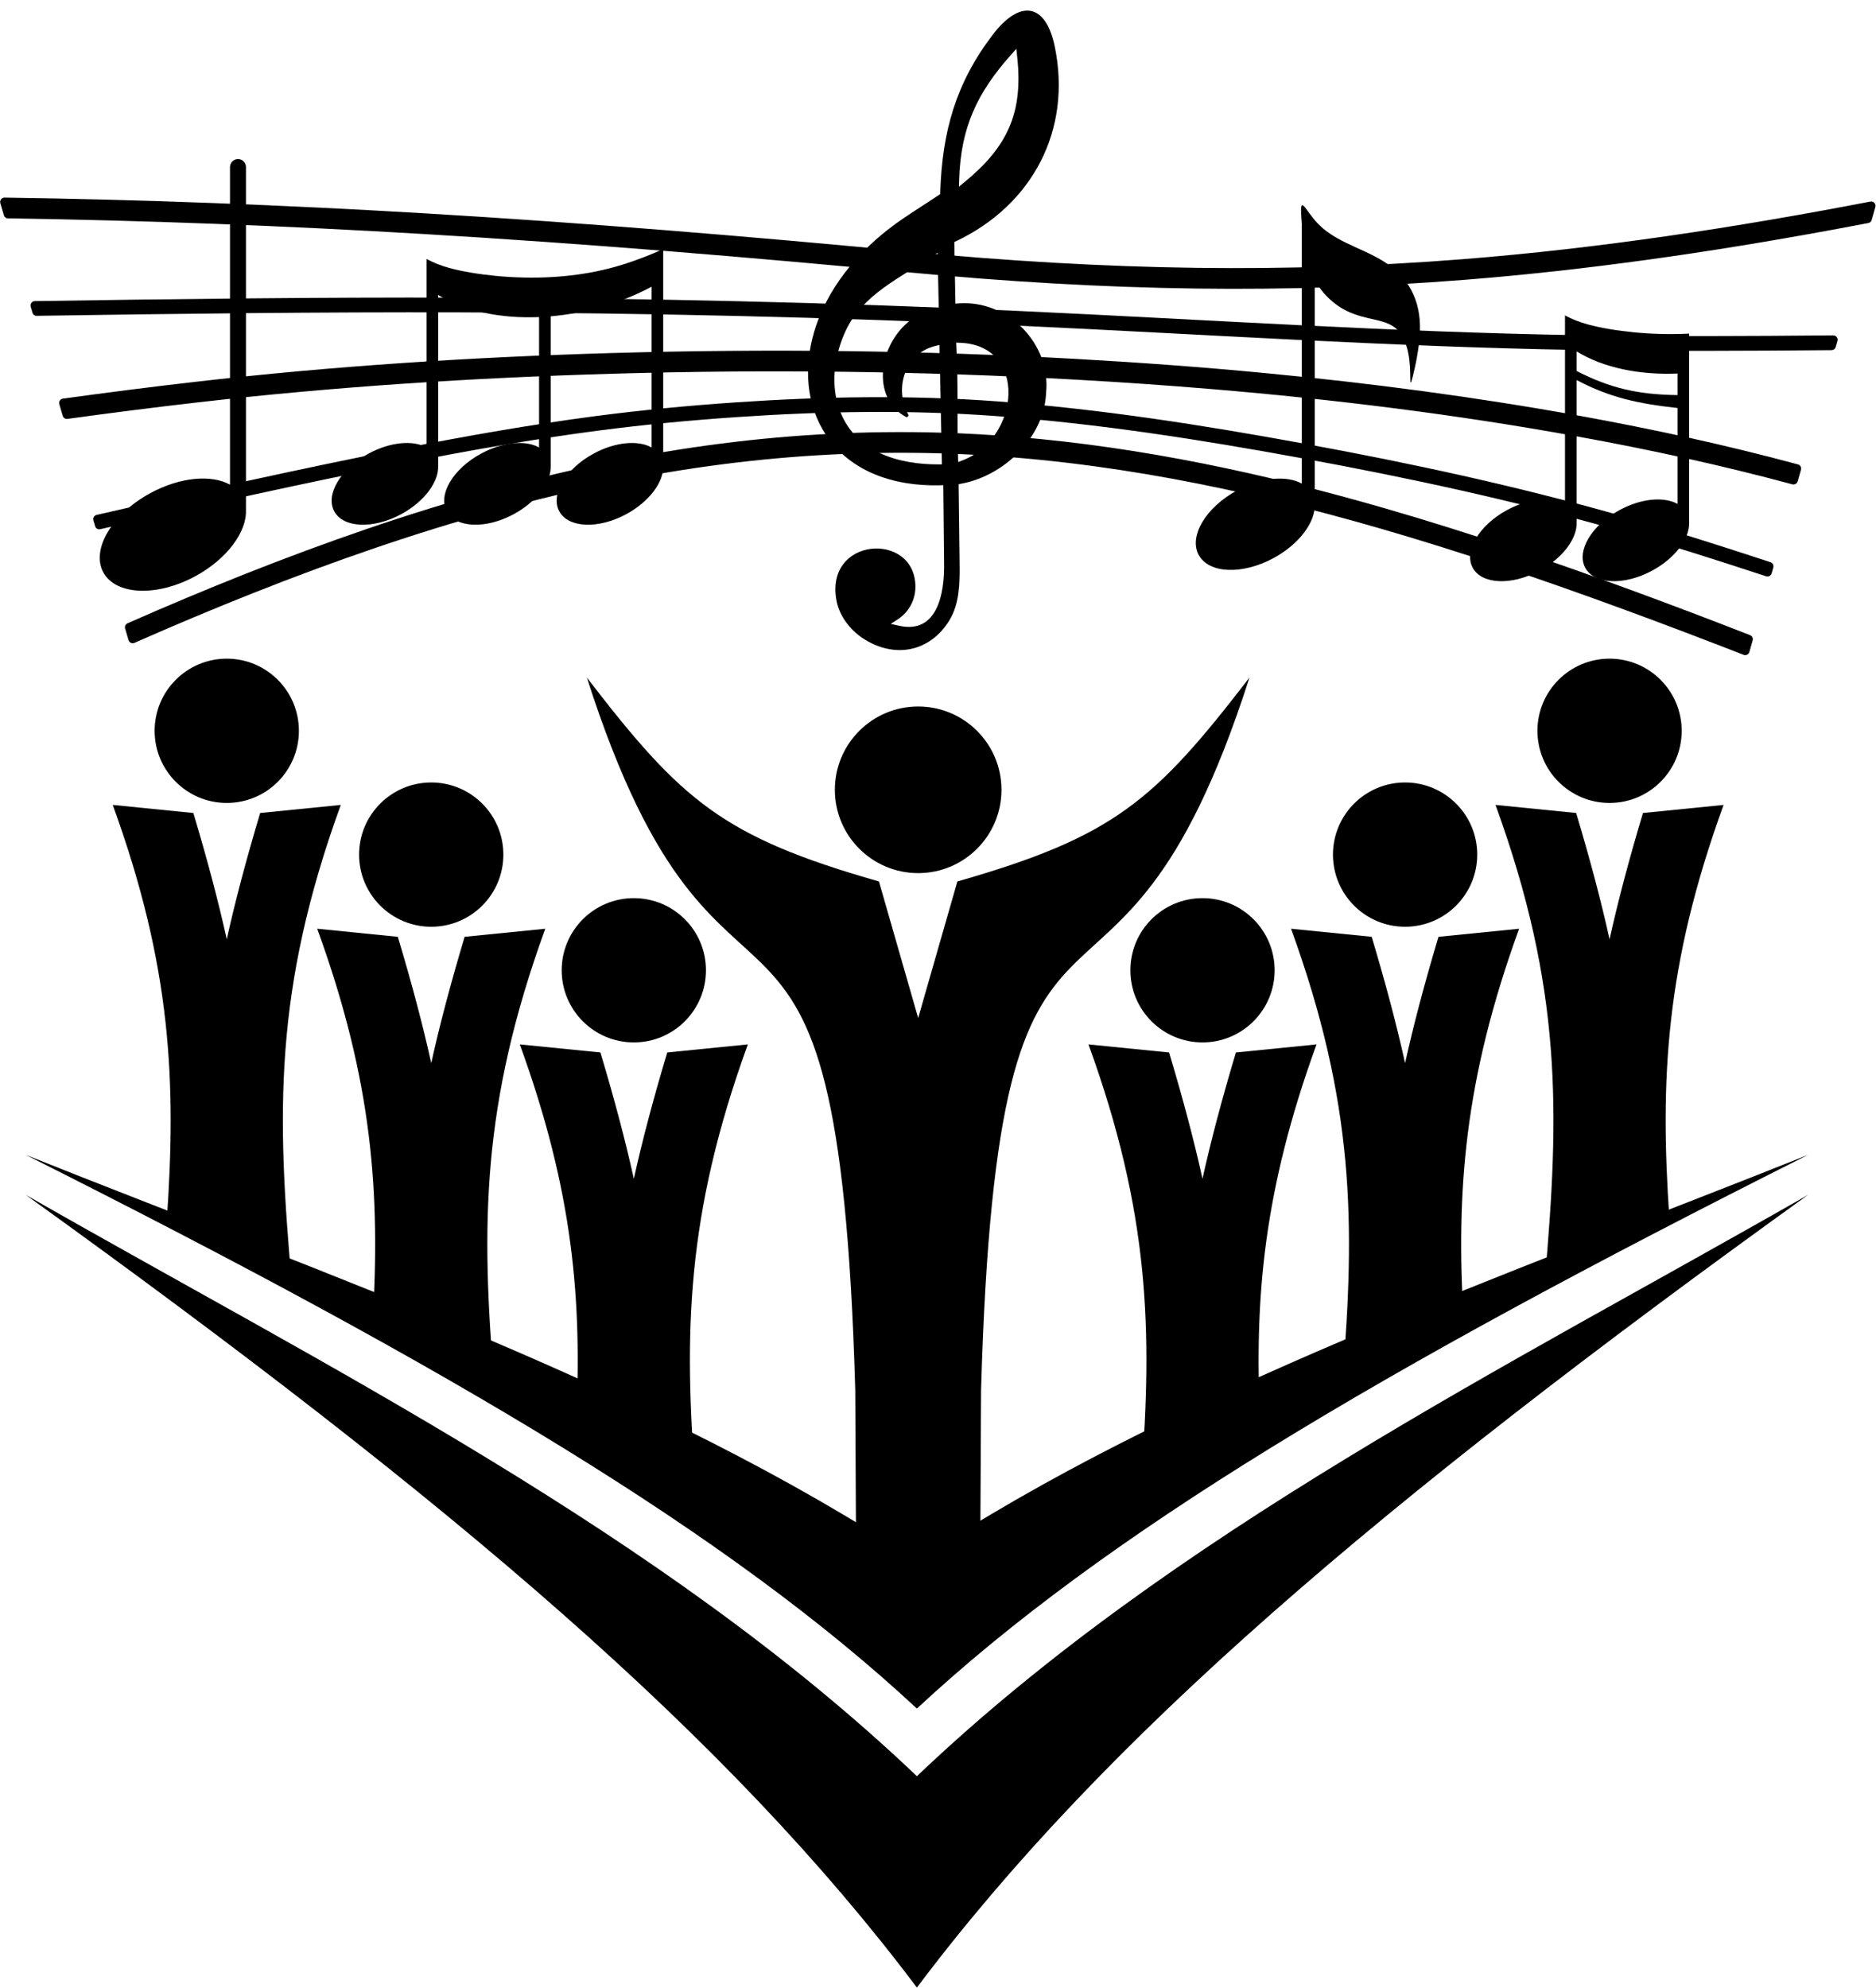
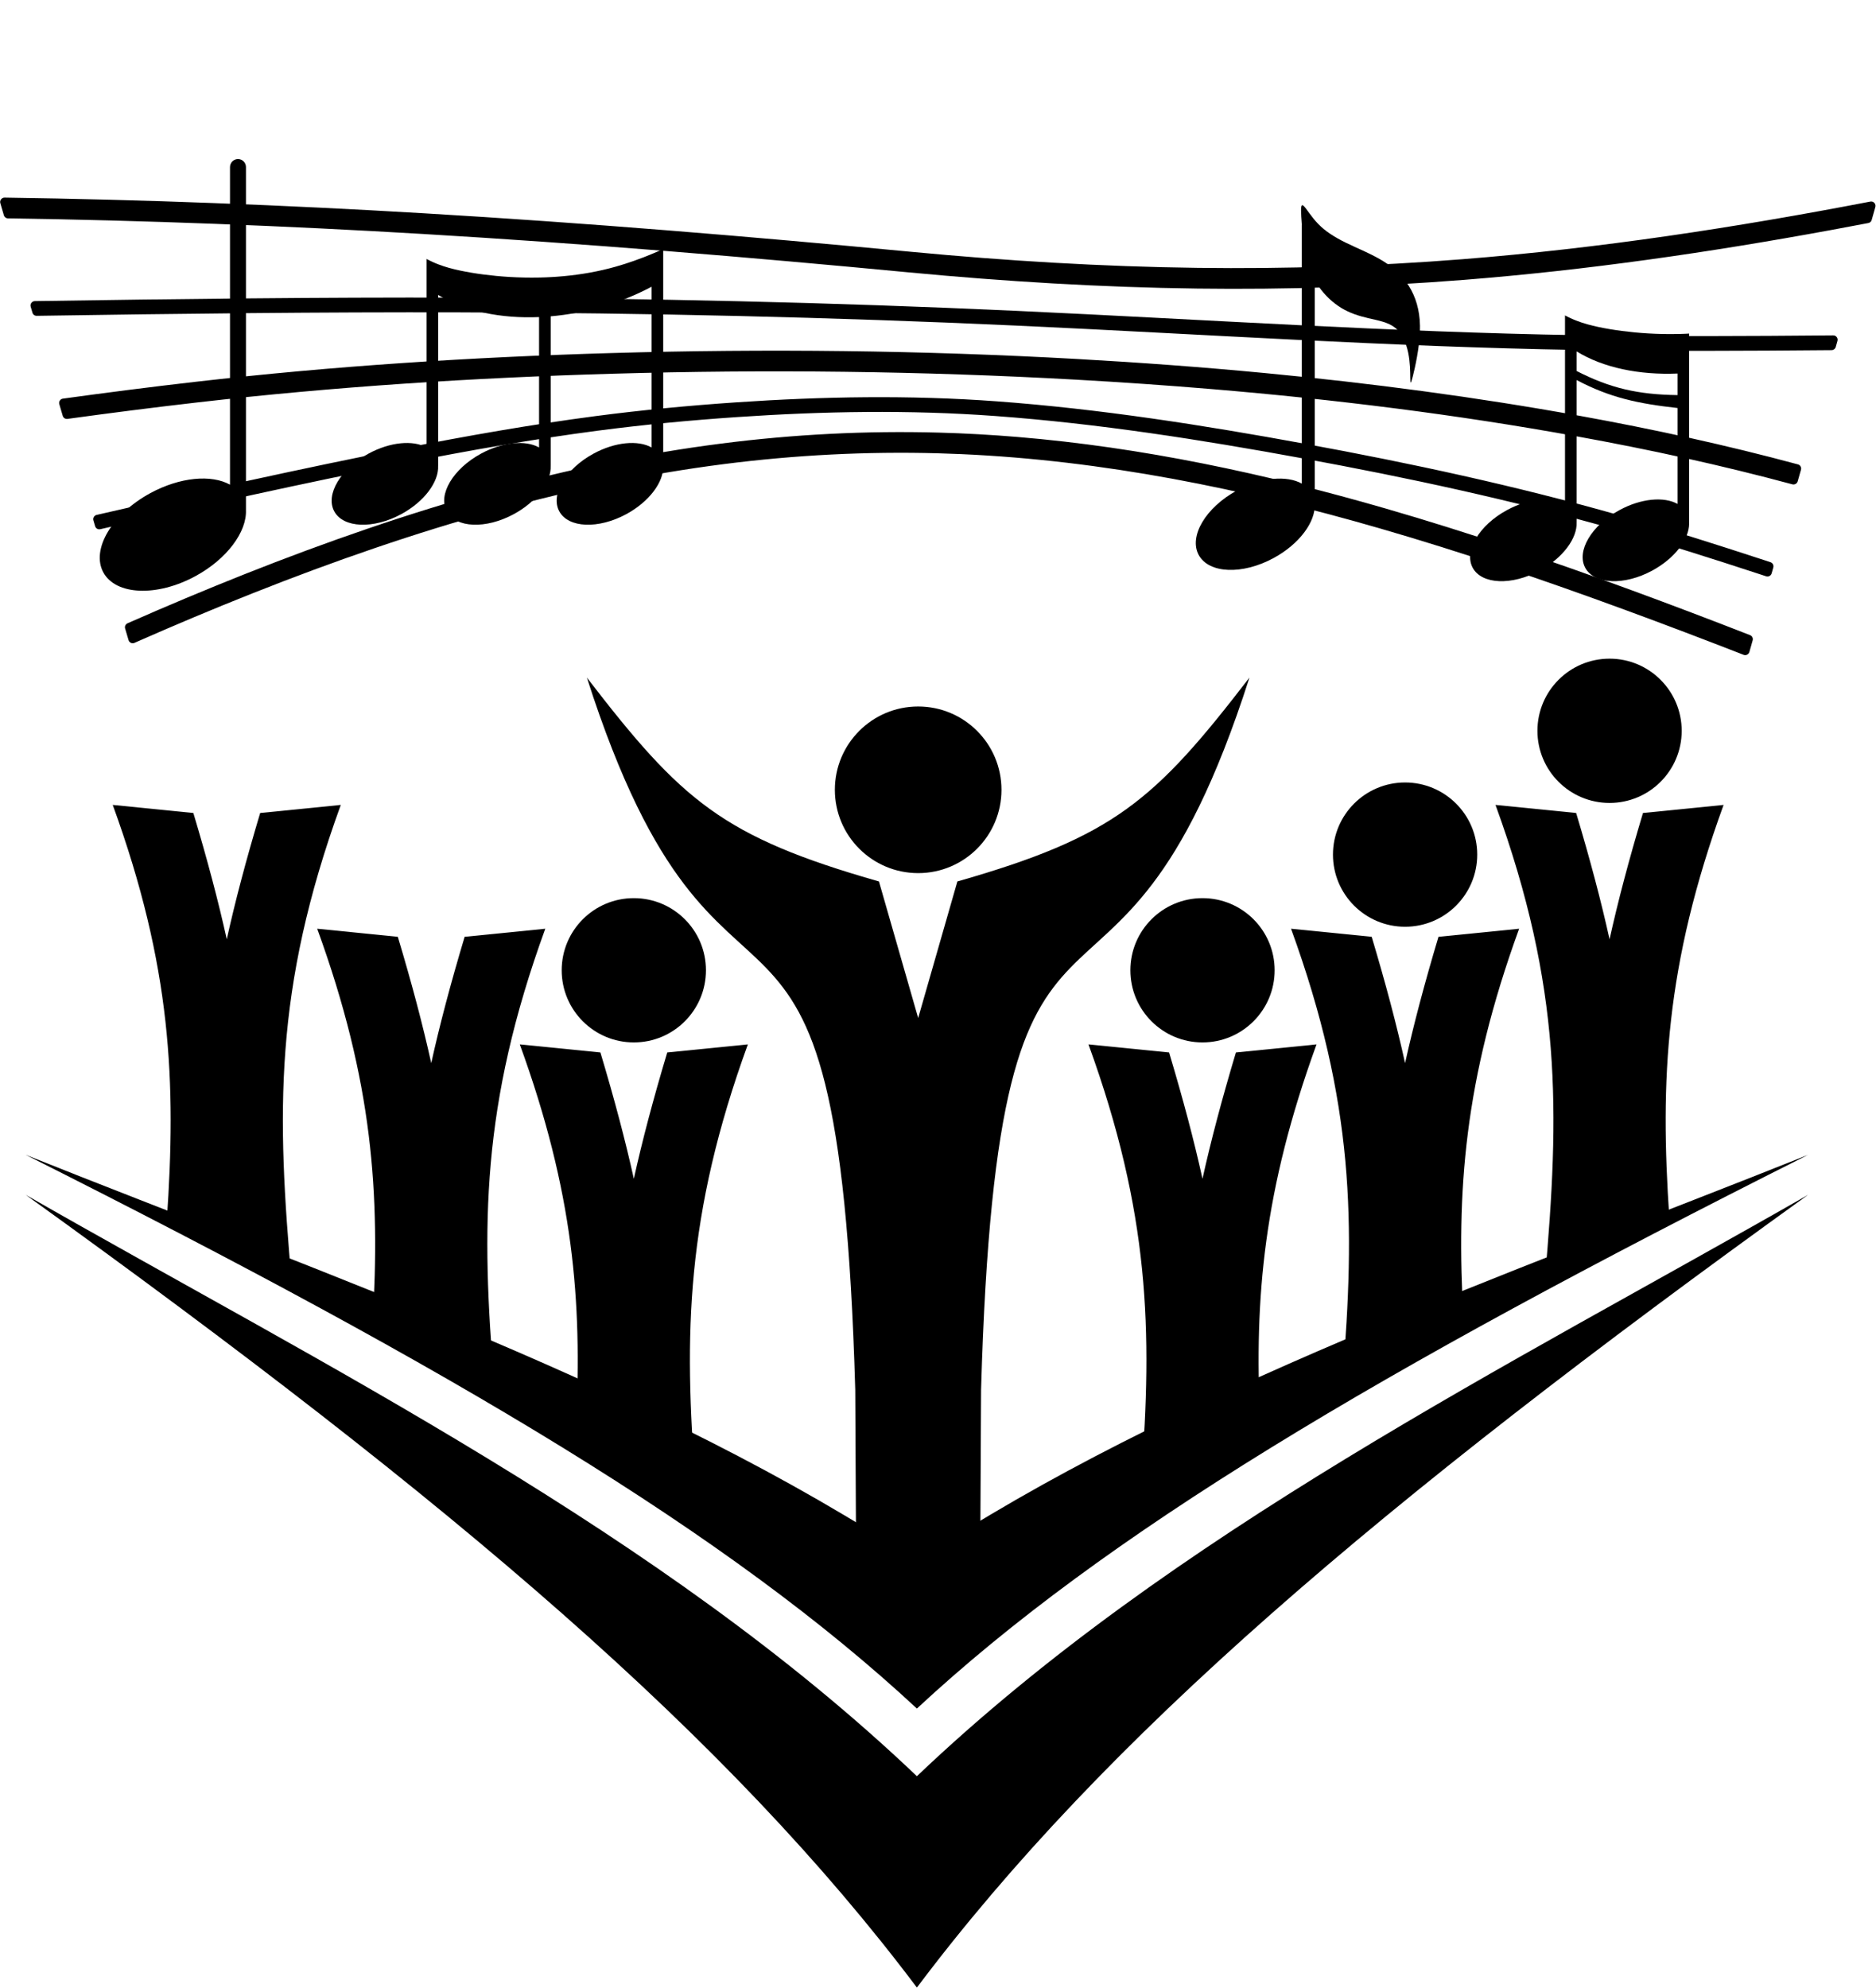
<svg xmlns="http://www.w3.org/2000/svg" fill="#000000" height="388.8" preserveAspectRatio="xMidYMid meet" version="1" viewBox="-0.0 -1.9 367.0 388.8" width="367" zoomAndPan="magnify">
  <g fill="#000000" fill-rule="evenodd" id="change1_1">
    <path d="M 114.812 130.645 C 133.344 154.73 141.277 161.762 171.949 170.523 L 179.621 197.234 L 187.289 170.523 C 217.961 161.762 225.895 154.73 244.426 130.645 C 217.676 214.113 195.328 152.039 191.926 269.965 C 191.871 279.516 191.82 289.281 191.777 299.293 C 189.457 304.445 186.953 310.027 184.398 315.727 L 184.066 315.969 L 171.664 308.648 C 170.219 305.426 168.809 302.285 167.461 299.289 C 167.414 289.277 167.367 279.512 167.312 269.961 C 163.91 152.039 141.562 214.113 114.812 130.645 Z M 179.621 136.297 C 188.621 136.297 195.918 143.594 195.918 152.594 C 195.918 161.594 188.621 168.891 179.621 168.891 C 170.617 168.891 163.324 161.594 163.324 152.594 C 163.324 143.594 170.617 136.297 179.621 136.297" fill="inherit" />
    <path d="M 252.566 179.77 C 264.98 213.902 265.125 237.426 262.621 267.906 L 286.305 256.223 C 284.875 231.066 286.402 209.422 297.184 179.77 L 281.41 181.348 C 278.648 190.555 276.516 198.648 274.875 206.055 C 273.238 198.648 271.102 190.555 268.34 181.348 L 252.566 179.77" fill="inherit" />
    <path d="M 274.875 151.16 C 282.668 151.16 288.988 157.477 288.988 165.273 C 288.988 173.066 282.668 179.383 274.875 179.383 C 267.082 179.383 260.766 173.066 260.766 165.273 C 260.766 157.477 267.082 151.16 274.875 151.16" fill="inherit" />
    <path d="M 292.566 155.551 C 305.605 191.41 305.109 215.559 302.223 248.367 L 326.574 236.352 C 324.73 209.297 325.785 186.898 337.184 155.551 L 321.414 157.129 C 318.648 166.336 316.516 174.43 314.875 181.84 C 313.238 174.43 311.102 166.336 308.34 157.129 L 292.566 155.551" fill="inherit" />
    <path d="M 314.875 126.941 C 322.668 126.941 328.988 133.262 328.988 141.055 C 328.988 148.848 322.668 155.164 314.875 155.164 C 307.082 155.164 300.766 148.848 300.766 141.055 C 300.766 133.262 307.082 126.941 314.875 126.941" fill="inherit" />
    <path d="M 212.938 202.395 C 224.91 235.324 225.469 258.383 223.246 287.336 L 246.516 275.855 C 245.383 251.953 247.199 230.863 257.551 202.395 L 241.781 203.973 C 239.02 213.176 236.883 221.27 235.242 228.68 C 233.605 221.27 231.469 213.176 228.707 203.973 L 212.938 202.395" fill="inherit" />
    <path d="M 235.242 173.785 C 243.035 173.785 249.355 180.102 249.355 187.895 C 249.355 195.691 243.035 202.008 235.242 202.008 C 227.449 202.008 221.133 195.691 221.133 187.895 C 221.133 180.102 227.449 173.785 235.242 173.785" fill="inherit" />
    <path d="M 106.672 179.77 C 94.125 214.266 94.109 237.926 96.699 268.883 L 72.891 257.039 C 74.395 231.535 72.953 209.742 62.055 179.77 L 77.824 181.348 C 80.59 190.555 82.723 198.648 84.363 206.055 C 86 198.648 88.137 190.555 90.898 181.348 L 106.672 179.77" fill="inherit" />
-     <path d="M 84.363 151.16 C 76.57 151.16 70.25 157.477 70.25 165.273 C 70.25 173.066 76.57 179.383 84.363 179.383 C 92.156 179.383 98.473 173.066 98.473 165.273 C 98.473 157.477 92.156 151.16 84.363 151.16" fill="inherit" />
    <path d="M 66.668 155.551 C 53.523 191.703 54.137 215.957 57.086 249.18 L 32.617 237.008 C 34.523 209.656 33.543 187.148 22.055 155.551 L 37.824 157.129 C 40.586 166.336 42.723 174.43 44.363 181.84 C 46 174.43 48.137 166.336 50.898 157.129 L 66.668 155.551" fill="inherit" />
-     <path d="M 44.363 126.941 C 36.57 126.941 30.25 133.262 30.25 141.055 C 30.25 148.848 36.57 155.164 44.363 155.164 C 52.156 155.164 58.473 148.848 58.473 141.055 C 58.473 133.262 52.156 126.941 44.363 126.941" fill="inherit" />
    <path d="M 146.301 202.395 C 134.172 235.754 133.758 258.98 136.082 288.473 L 112.676 276.828 C 113.902 252.523 112.18 231.25 101.688 202.395 L 117.457 203.973 C 120.219 213.176 122.355 221.27 123.996 228.68 C 125.633 221.27 127.77 213.176 130.531 203.973 L 146.301 202.395" fill="inherit" />
    <path d="M 123.996 173.785 C 116.199 173.785 109.883 180.102 109.883 187.895 C 109.883 195.691 116.199 202.008 123.996 202.008 C 131.789 202.008 138.105 195.691 138.105 187.895 C 138.105 180.102 131.789 173.785 123.996 173.785" fill="inherit" />
    <path d="M 5.02 223.996 C 63.676 247.453 129.414 270.207 179.371 303.43 C 229.324 270.207 295.062 247.453 353.719 223.996 C 269.387 266.359 216.102 298.199 179.371 332.309 C 142.641 298.199 89.352 266.359 5.02 223.996" fill="inherit" />
    <path d="M 5.02 231.816 C 63.676 265.395 129.414 297.973 179.371 345.543 C 229.324 297.973 295.062 265.395 353.719 231.816 C 269.387 292.469 216.102 338.051 179.371 386.887 C 142.641 338.051 89.352 292.469 5.02 231.816" fill="inherit" />
    <path d="M 25.145 123.309 L 24.477 121.043 C 24.355 120.629 24.559 120.195 24.953 120.02 C 32.547 116.672 40.195 113.457 47.906 110.395 C 63.797 104.094 79.973 98.465 96.465 93.941 C 111.117 89.926 126.023 86.793 141.098 84.867 C 155.207 83.062 169.453 82.328 183.676 82.723 C 188.789 82.859 193.895 83.148 198.992 83.57 C 223.438 85.594 247.488 90.754 271.023 97.559 C 287.293 102.266 303.332 107.734 319.227 113.57 C 326.969 116.41 334.676 119.34 342.355 122.336 C 342.77 122.496 342.992 122.938 342.871 123.363 L 342.23 125.625 C 342.16 125.863 342.012 126.047 341.789 126.156 C 341.562 126.27 341.328 126.281 341.098 126.188 C 333.367 123.176 325.617 120.227 317.832 117.371 C 302.023 111.566 286.074 106.129 269.898 101.449 C 243.188 93.723 215.844 88.156 188.012 86.93 C 186.527 86.863 185.047 86.809 183.562 86.77 C 169.555 86.383 155.516 87.105 141.609 88.883 C 126.727 90.785 112.004 93.883 97.535 97.848 C 81.188 102.332 65.156 107.91 49.402 114.16 C 41.641 117.238 33.945 120.48 26.309 123.848 C 26.078 123.953 25.836 123.949 25.605 123.844 C 25.375 123.734 25.215 123.551 25.145 123.309 Z M 359.457 64.789 L 359.125 65.969 C 359.02 66.34 358.695 66.586 358.309 66.59 C 341.727 66.734 325.141 66.824 308.559 66.551 C 271.906 65.938 235.328 63.465 198.723 61.785 C 162.586 60.133 126.41 59.305 90.234 59.203 C 62.551 59.125 34.863 59.453 7.184 59.879 C 6.793 59.887 6.457 59.641 6.348 59.266 L 6.004 58.098 C 5.926 57.832 5.973 57.57 6.137 57.348 C 6.301 57.125 6.539 57.004 6.812 57 C 34.621 56.57 62.434 56.238 90.242 56.316 C 126.461 56.418 162.676 57.246 198.855 58.906 C 235.434 60.582 271.984 63.055 308.605 63.664 C 325.277 63.941 341.953 63.848 358.625 63.703 C 358.906 63.699 359.145 63.816 359.312 64.039 C 359.484 64.262 359.535 64.523 359.457 64.789 Z M 352.32 89.996 L 351.684 92.246 C 351.555 92.695 351.09 92.961 350.637 92.84 C 336.684 89.078 322.551 86.008 308.336 83.434 C 284.824 79.168 261.086 76.227 237.277 74.23 C 228.34 73.48 219.395 72.863 210.438 72.363 C 180.254 70.68 150 70.336 119.781 71.207 C 92.645 71.988 65.523 73.727 38.547 76.828 C 30.086 77.801 21.641 78.879 13.207 80.039 C 12.781 80.098 12.387 79.844 12.27 79.434 L 11.602 77.164 C 11.531 76.918 11.566 76.676 11.703 76.461 C 11.844 76.242 12.051 76.113 12.305 76.078 C 20.887 74.895 29.477 73.793 38.082 72.805 C 65.176 69.691 92.414 67.945 119.664 67.16 C 149.996 66.285 180.367 66.629 210.664 68.32 C 222.953 69.008 235.23 69.91 247.48 71.078 C 268.105 73.043 288.668 75.75 309.059 79.445 C 323.395 82.047 337.648 85.141 351.719 88.938 C 351.949 88.996 352.125 89.133 352.242 89.34 C 352.359 89.547 352.387 89.766 352.32 89.996 Z M 0.754 40.203 L 0.066 37.855 C -0.016 37.586 0.035 37.32 0.203 37.098 C 0.375 36.871 0.617 36.754 0.898 36.758 C 28.23 37.141 55.555 38.203 82.84 39.816 C 114.664 41.703 146.438 44.328 178.168 47.348 C 196.832 49.121 215.562 50.258 234.312 50.496 C 251.586 50.719 268.867 50.164 286.09 48.805 C 312.895 46.691 339.496 42.613 365.887 37.531 C 366.188 37.473 366.473 37.566 366.68 37.793 C 366.887 38.02 366.957 38.312 366.871 38.605 L 366.16 41.121 C 366.07 41.441 365.824 41.668 365.496 41.73 C 363.02 42.203 360.535 42.668 358.055 43.125 C 334.344 47.48 310.449 50.945 286.406 52.844 C 269.062 54.211 251.656 54.77 234.262 54.547 C 215.402 54.309 196.559 53.16 177.785 51.379 C 146.102 48.363 114.375 45.742 82.602 43.859 C 55.613 42.266 28.594 41.207 1.562 40.816 C 1.184 40.812 0.863 40.57 0.754 40.203 Z M 346.906 109.117 L 346.586 110.246 C 346.52 110.48 346.375 110.656 346.164 110.77 C 345.949 110.883 345.727 110.902 345.496 110.824 L 344.168 110.391 C 334.844 107.332 325.492 104.359 316.051 101.68 C 295.875 95.945 275.344 91.516 254.719 87.738 C 234.887 84.105 214.871 80.957 194.75 79.48 C 177.867 78.238 161.023 78.543 144.145 79.688 C 135.027 80.309 125.93 81.168 116.867 82.355 C 104.289 84.008 91.789 86.211 79.344 88.664 C 59.355 92.609 39.465 97.031 19.617 101.617 C 19.176 101.719 18.73 101.461 18.605 101.027 L 18.273 99.898 C 18.203 99.664 18.23 99.438 18.355 99.227 C 18.48 99.016 18.664 98.879 18.902 98.824 C 38.801 94.227 58.746 89.789 78.785 85.836 C 91.289 83.367 103.852 81.156 116.492 79.496 C 125.613 78.301 134.773 77.434 143.949 76.809 C 160.965 75.652 177.945 75.352 194.961 76.602 C 215.188 78.09 235.305 81.25 255.238 84.902 C 275.953 88.695 296.574 93.145 316.84 98.902 C 326.316 101.594 335.707 104.582 345.066 107.648 L 346.348 108.07 C 346.785 108.215 347.031 108.676 346.906 109.117" fill="inherit" />
-     <path d="M 183.633 36.266 C 181.297 37.836 178.902 39.324 176.574 40.914 C 169.082 46.027 162.574 53.168 159.629 61.879 C 157.387 68.516 157.363 75.941 160.941 82.129 C 165.688 90.324 174.82 93.258 183.848 93.027 L 184.539 93.008 L 184.699 108.512 C 184.754 114.062 183.441 122.223 175.84 120.496 L 174.262 120.137 L 175.617 119.258 C 177.777 117.855 179.082 115.473 179.082 112.891 C 179.082 101.977 161.227 103.047 163.652 115.633 C 164.23 118.621 166.305 121.312 168.82 122.965 C 174.945 126.988 181.922 125.68 185.742 119.418 C 187.699 116.211 187.77 112.168 187.723 108.523 C 187.664 103.477 187.602 98.43 187.539 93.383 L 187.535 92.805 L 188.102 92.703 C 196.348 91.195 204.316 83.652 204.645 74.941 C 205.633 65.363 197.203 56.77 187.621 57.445 L 186.906 57.496 L 186.691 45.445 L 187.086 45.258 C 202.055 38.121 209.711 23.465 206.34 7.199 C 204.531 -1.523 199.395 -1.902 194.242 4.848 C 186.984 14.352 184.336 23.805 183.934 35.723 L 183.922 36.07 Z M 183.574 88.938 C 175.77 88.969 167.52 86.551 164.387 78.664 C 162.348 73.531 163.184 67.574 165.496 62.68 C 168.785 55.727 176.262 52.332 182.387 48.234 L 183.422 47.539 L 183.645 58.297 L 183.094 58.414 C 179.031 59.305 175.793 62.117 174.039 65.848 C 172.527 69.055 172.102 73.137 173.855 76.34 C 174.641 77.773 175.789 78.887 177.234 79.645 C 177.52 79.797 177.832 79.461 177.672 79.176 C 174.871 74.086 177.039 67.203 182.969 65.777 L 183.789 65.578 L 184.27 88.934 Z M 198.988 9.172 C 200.176 20.109 197.176 26.719 188.762 33.66 L 187.598 34.621 L 187.645 33.113 C 187.973 23.016 191.148 16.273 197.805 8.793 L 198.824 7.645 Z M 187.418 87.52 C 187.203 80.305 187.469 73.078 187.098 65.867 L 187.059 65.125 L 187.805 65.152 C 201.129 65.637 199.578 83.793 188.348 88.133 L 187.449 88.48 L 187.418 87.52" fill="inherit" />
    <path d="M 46.559 29.215 C 47.414 29.215 48.117 29.914 48.117 30.773 L 48.117 97.723 C 48.117 97.766 48.113 97.809 48.113 97.852 C 48.309 102.125 44.422 107.438 38.223 110.805 C 30.711 114.883 22.648 114.551 20.215 110.066 C 17.781 105.582 21.898 98.641 29.41 94.562 C 35.234 91.402 41.391 90.891 44.996 92.91 L 44.996 30.773 C 44.996 29.914 45.699 29.215 46.559 29.215" fill="inherit" />
    <path d="M 129.742 46.82 L 129.742 89.137 C 129.742 89.168 129.742 89.199 129.738 89.227 C 129.883 92.344 127.051 96.211 122.535 98.664 C 117.062 101.633 111.188 101.395 109.414 98.129 C 107.641 94.859 110.641 89.805 116.113 86.836 C 120.355 84.531 124.84 84.156 127.469 85.629 L 127.469 54.188 C 121.367 57.441 114.449 59.391 107.73 59.977 L 107.73 89.137 C 107.73 89.168 107.727 89.199 107.727 89.227 C 107.871 92.344 105.039 96.215 100.523 98.664 C 95.051 101.633 89.176 101.395 87.402 98.129 C 85.629 94.859 88.629 89.805 94.102 86.836 C 98.344 84.531 102.828 84.156 105.457 85.629 L 105.457 60.125 C 98.004 60.434 90.949 59.02 85.715 55.793 L 85.715 89.137 C 85.715 89.168 85.715 89.199 85.711 89.227 C 85.855 92.344 83.027 96.215 78.512 98.664 C 73.039 101.633 67.164 101.395 65.391 98.129 C 63.617 94.859 66.617 89.805 72.09 86.836 C 76.332 84.531 80.816 84.156 83.445 85.629 L 83.445 48.754 L 83.465 48.766 L 83.512 48.789 L 83.516 48.789 L 83.531 48.801 L 83.535 48.801 L 83.582 48.824 L 83.586 48.828 L 83.602 48.836 L 83.621 48.848 L 83.625 48.848 L 83.648 48.859 L 83.66 48.863 L 83.672 48.871 L 83.719 48.895 L 83.727 48.902 L 83.738 48.906 L 83.762 48.918 L 83.766 48.922 L 83.785 48.93 L 83.832 48.953 L 83.836 48.957 L 83.852 48.965 L 83.855 48.965 L 83.871 48.973 L 83.875 48.977 L 83.922 49 L 83.941 49.012 L 83.945 49.012 L 83.965 49.02 L 84.012 49.043 L 84.016 49.047 L 84.035 49.055 L 84.047 49.062 L 84.059 49.066 L 84.074 49.074 L 84.078 49.078 L 84.082 49.078 L 84.102 49.09 L 84.121 49.098 L 84.125 49.102 L 84.148 49.109 L 84.156 49.113 L 84.18 49.129 L 84.191 49.133 L 84.215 49.145 L 84.227 49.148 L 84.238 49.156 L 84.262 49.164 L 84.289 49.18 L 84.367 49.219 L 84.375 49.219 L 84.398 49.23 L 84.402 49.234 L 84.418 49.242 L 84.438 49.25 L 84.441 49.254 L 84.465 49.262 L 84.473 49.266 L 84.484 49.273 L 84.504 49.281 L 84.508 49.281 L 84.508 49.285 L 84.531 49.293 L 84.543 49.301 L 84.555 49.305 L 84.578 49.316 L 84.598 49.324 L 84.645 49.348 L 84.652 49.348 L 84.691 49.367 L 84.723 49.379 L 84.793 49.41 L 84.828 49.43 L 84.848 49.438 L 84.863 49.441 L 84.895 49.457 L 84.898 49.461 L 84.934 49.473 L 85.039 49.52 L 85.043 49.52 L 85.074 49.535 L 85.148 49.566 L 85.184 49.578 L 85.195 49.586 L 85.219 49.598 L 85.254 49.609 L 85.27 49.617 L 85.289 49.625 L 85.324 49.641 L 85.344 49.648 L 85.359 49.656 L 85.395 49.668 L 85.418 49.68 L 85.465 49.695 L 85.496 49.711 L 85.504 49.711 L 85.539 49.727 L 85.57 49.738 L 85.574 49.742 L 85.609 49.754 L 85.645 49.77 L 85.68 49.781 L 85.715 49.797 C 87.055 50.316 88.445 50.695 90.039 51.031 C 92.809 51.617 96.199 52.07 99.684 52.277 C 101.59 52.391 103.527 52.43 105.457 52.391 L 105.527 52.391 L 105.562 52.387 L 105.742 52.387 L 105.777 52.383 L 105.848 52.383 L 105.883 52.379 L 106.023 52.379 L 106.062 52.375 L 106.121 52.375 L 106.133 52.371 L 106.238 52.371 L 106.273 52.367 L 106.348 52.367 L 106.383 52.363 L 106.488 52.363 L 106.523 52.359 L 106.594 52.359 L 106.629 52.355 L 106.699 52.355 L 106.805 52.352 L 106.844 52.348 L 106.879 52.348 L 106.914 52.344 L 106.984 52.344 L 107.113 52.336 L 107.16 52.336 L 107.195 52.332 L 107.27 52.328 L 107.34 52.328 L 107.375 52.324 L 107.41 52.324 L 107.445 52.32 L 107.48 52.32 L 107.516 52.316 L 107.551 52.316 L 107.59 52.312 L 107.656 52.312 L 107.695 52.309 L 107.73 52.309 C 108.57 52.262 109.406 52.203 110.238 52.125 C 113.727 51.805 117.117 51.203 120.453 50.262 C 122.859 49.586 125.23 48.727 127.469 47.801 L 127.539 47.77 L 127.574 47.758 L 127.578 47.758 L 127.648 47.727 L 127.688 47.711 L 127.695 47.707 L 127.723 47.695 L 127.758 47.68 L 127.816 47.656 L 127.828 47.648 L 127.867 47.637 L 127.938 47.605 L 127.977 47.59 L 128.047 47.559 L 128.059 47.555 L 128.082 47.543 L 128.117 47.527 L 128.152 47.516 L 128.18 47.504 L 128.191 47.496 L 128.227 47.484 L 128.297 47.453 L 128.336 47.438 L 128.406 47.406 L 128.418 47.402 L 128.441 47.391 L 128.512 47.359 L 128.539 47.352 L 128.586 47.328 L 128.617 47.316 L 128.688 47.285 L 128.727 47.27 L 128.797 47.238 L 128.82 47.227 L 128.832 47.223 L 128.859 47.211 L 128.867 47.207 L 128.891 47.199 L 128.902 47.191 L 128.914 47.188 L 128.953 47.168 L 128.973 47.16 L 129.008 47.145 L 129.012 47.145 L 129.031 47.137 L 129.043 47.129 L 129.051 47.129 L 129.066 47.117 L 129.09 47.109 L 129.113 47.098 L 129.125 47.094 L 129.164 47.078 L 129.172 47.074 L 129.199 47.062 L 129.219 47.055 L 129.238 47.043 L 129.254 47.035 L 129.289 47.02 L 129.293 47.02 L 129.312 47.012 L 129.348 46.996 L 129.352 46.992 L 129.359 46.992 L 129.387 46.977 L 129.395 46.977 L 129.406 46.969 L 129.426 46.961 L 129.43 46.961 L 129.453 46.949 L 129.465 46.945 L 129.496 46.93 L 129.5 46.93 L 129.535 46.914 L 129.566 46.898 L 129.602 46.883 L 129.609 46.879 L 129.629 46.867 L 129.637 46.867 L 129.664 46.855 L 129.664 46.852 L 129.672 46.852 L 129.703 46.836 L 129.707 46.836 L 129.73 46.824 L 129.742 46.82" fill="inherit" />
    <path d="M 257.211 52.902 L 257.211 96.613 C 257.211 96.648 257.207 96.684 257.203 96.719 C 257.367 100.195 254.203 104.52 249.16 107.258 C 243.047 110.578 236.484 110.309 234.504 106.66 C 232.523 103.012 235.871 97.363 241.984 94.043 C 246.727 91.473 251.734 91.055 254.672 92.699 L 254.672 42.133 C 254.672 42.082 254.676 42.027 254.68 41.977 C 254.637 41.438 254.602 40.941 254.574 40.504 C 254.461 38.586 254.527 37.902 255.047 38.391 C 255.566 38.879 256.543 40.539 257.91 41.938 C 259.277 43.336 261.035 44.477 263.328 45.598 C 265.625 46.723 268.457 47.828 270.766 49.293 C 273.078 50.758 274.867 52.578 276.07 54.824 C 277.277 57.07 277.895 59.738 277.781 62.977 C 277.664 66.215 276.82 70.023 276.379 71.75 C 275.941 73.473 275.91 73.117 275.891 71.992 C 275.875 70.871 275.875 68.98 275.484 67.094 C 275.094 65.207 274.312 63.32 272.93 62.215 C 271.547 61.105 269.562 60.781 267.691 60.344 C 265.82 59.902 264.062 59.348 262.402 58.34 C 260.742 57.332 259.18 55.867 258.008 54.191 C 257.719 53.777 257.453 53.352 257.211 52.902" fill="inherit" />
    <path d="M 330.445 71.023 L 330.445 100.195 L 330.441 100.27 L 330.445 100.418 L 330.445 100.566 C 330.406 103.629 327.613 107.332 323.238 109.707 C 317.77 112.68 311.895 112.438 310.121 109.172 C 308.348 105.906 311.348 100.848 316.82 97.879 C 321.062 95.574 325.547 95.203 328.176 96.676 L 328.176 77.914 C 320.438 77.055 314.965 75.887 308.434 72.445 L 308.434 100.18 C 308.434 100.211 308.434 100.242 308.43 100.27 C 308.574 103.387 305.742 107.258 301.227 109.707 C 295.754 112.68 289.883 112.438 288.109 109.172 C 286.336 105.906 289.336 100.848 294.809 97.879 C 299.051 95.574 303.535 95.203 306.16 96.676 L 306.16 59.797 L 306.184 59.809 L 306.195 59.816 L 306.207 59.82 L 306.23 59.832 L 306.234 59.836 L 306.246 59.844 L 306.254 59.844 L 306.27 59.852 L 306.273 59.855 L 306.301 59.871 L 306.305 59.871 L 306.32 59.883 L 306.34 59.891 L 306.344 59.895 L 306.355 59.898 L 306.367 59.906 L 306.375 59.91 L 306.391 59.914 L 306.41 59.93 L 306.434 59.941 L 306.445 59.945 L 306.457 59.953 L 306.465 59.953 L 306.48 59.965 L 306.504 59.977 L 306.52 59.98 L 306.527 59.988 L 306.547 59.996 L 306.57 60.008 L 306.574 60.012 L 306.59 60.02 L 306.594 60.02 L 306.625 60.035 L 306.637 60.043 L 306.754 60.102 L 306.766 60.105 L 306.773 60.113 L 306.789 60.117 L 306.797 60.121 L 306.801 60.125 L 306.82 60.133 L 306.844 60.145 L 306.863 60.156 L 306.871 60.16 L 306.887 60.164 L 306.898 60.172 L 306.906 60.176 L 306.91 60.176 L 306.934 60.188 L 306.941 60.195 L 306.953 60.199 L 307.008 60.223 L 307.094 60.266 L 307.113 60.273 L 307.137 60.285 L 307.156 60.293 L 307.16 60.297 L 307.18 60.305 L 307.191 60.309 L 307.203 60.316 L 307.223 60.324 L 307.227 60.328 L 307.25 60.336 L 307.262 60.344 L 307.273 60.348 L 307.293 60.359 L 307.297 60.359 L 307.316 60.367 L 307.328 60.375 L 307.332 60.375 L 307.363 60.391 L 307.367 60.391 L 307.387 60.398 L 307.402 60.406 L 307.406 60.41 L 307.441 60.426 L 307.473 60.438 L 307.512 60.453 L 307.547 60.473 L 307.566 60.48 L 307.578 60.488 L 307.609 60.5 L 307.617 60.504 L 307.723 60.551 L 307.758 60.562 L 307.762 60.566 L 307.793 60.578 L 307.898 60.625 L 307.91 60.629 L 307.934 60.641 L 307.973 60.652 L 307.984 60.66 L 308.008 60.668 L 308.043 60.684 L 308.062 60.691 L 308.078 60.699 L 308.113 60.715 L 308.148 60.727 L 308.184 60.742 L 308.215 60.754 L 308.219 60.758 L 308.289 60.781 L 308.293 60.785 L 308.328 60.801 L 308.363 60.812 L 308.398 60.828 L 308.434 60.84 C 309.773 61.359 311.16 61.742 312.754 62.074 C 315.523 62.66 318.918 63.113 322.402 63.32 C 324.309 63.434 326.242 63.473 328.176 63.434 L 328.281 63.434 L 328.316 63.43 L 328.461 63.43 L 328.492 63.426 L 328.602 63.426 L 328.637 63.422 L 328.742 63.422 L 328.777 63.418 L 328.848 63.418 L 328.887 63.414 L 328.992 63.414 L 329.008 63.41 L 329.098 63.41 L 329.133 63.406 L 329.203 63.406 L 329.242 63.402 L 329.348 63.402 L 329.383 63.398 L 329.418 63.398 L 329.523 63.395 L 329.559 63.395 L 329.598 63.391 L 329.633 63.391 L 329.664 63.387 L 329.703 63.387 L 329.832 63.383 L 329.844 63.383 L 329.879 63.379 L 329.914 63.379 L 329.984 63.375 L 329.996 63.375 L 330.023 63.371 L 330.059 63.371 L 330.094 63.367 L 330.164 63.367 L 330.199 63.363 L 330.234 63.363 L 330.27 63.359 L 330.305 63.359 L 330.328 63.355 L 330.379 63.355 L 330.41 63.352 L 330.445 63.352 Z M 328.176 75.387 L 328.176 71.168 C 320.723 71.477 313.668 70.062 308.434 66.84 L 308.434 70.672 C 315.004 74.047 320.457 75.281 328.176 75.387" fill="inherit" />
  </g>
</svg>